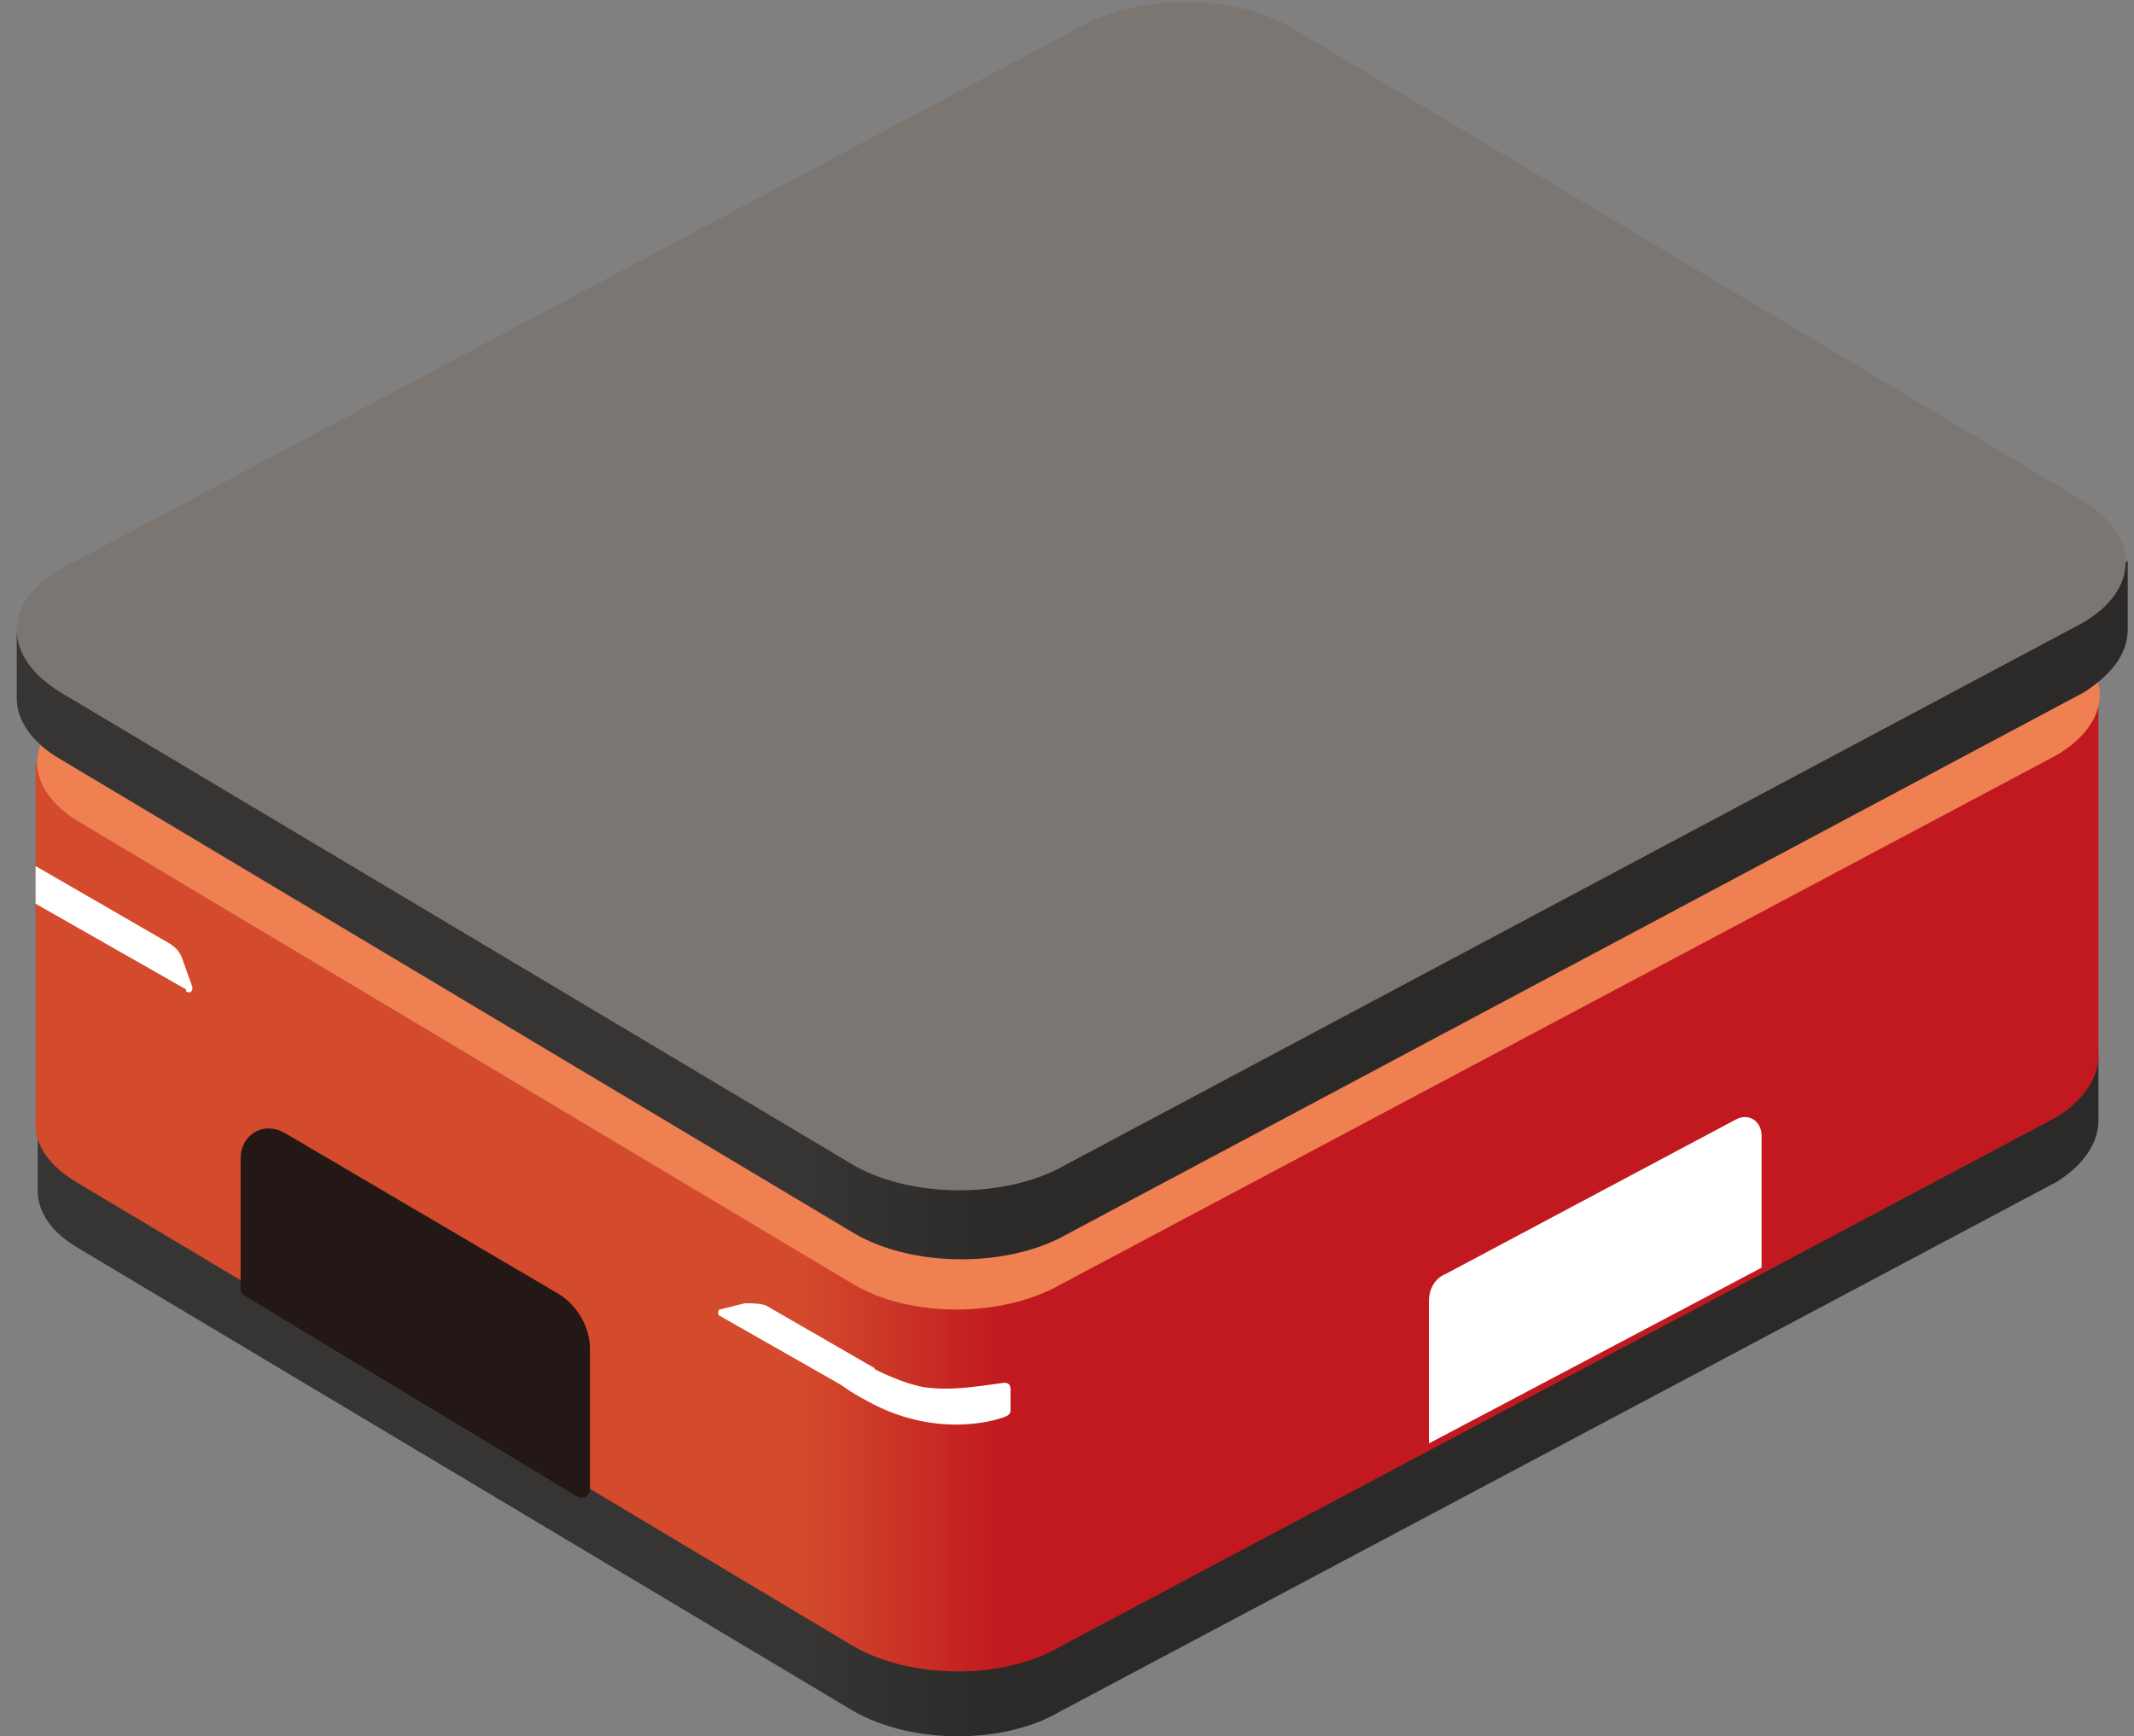
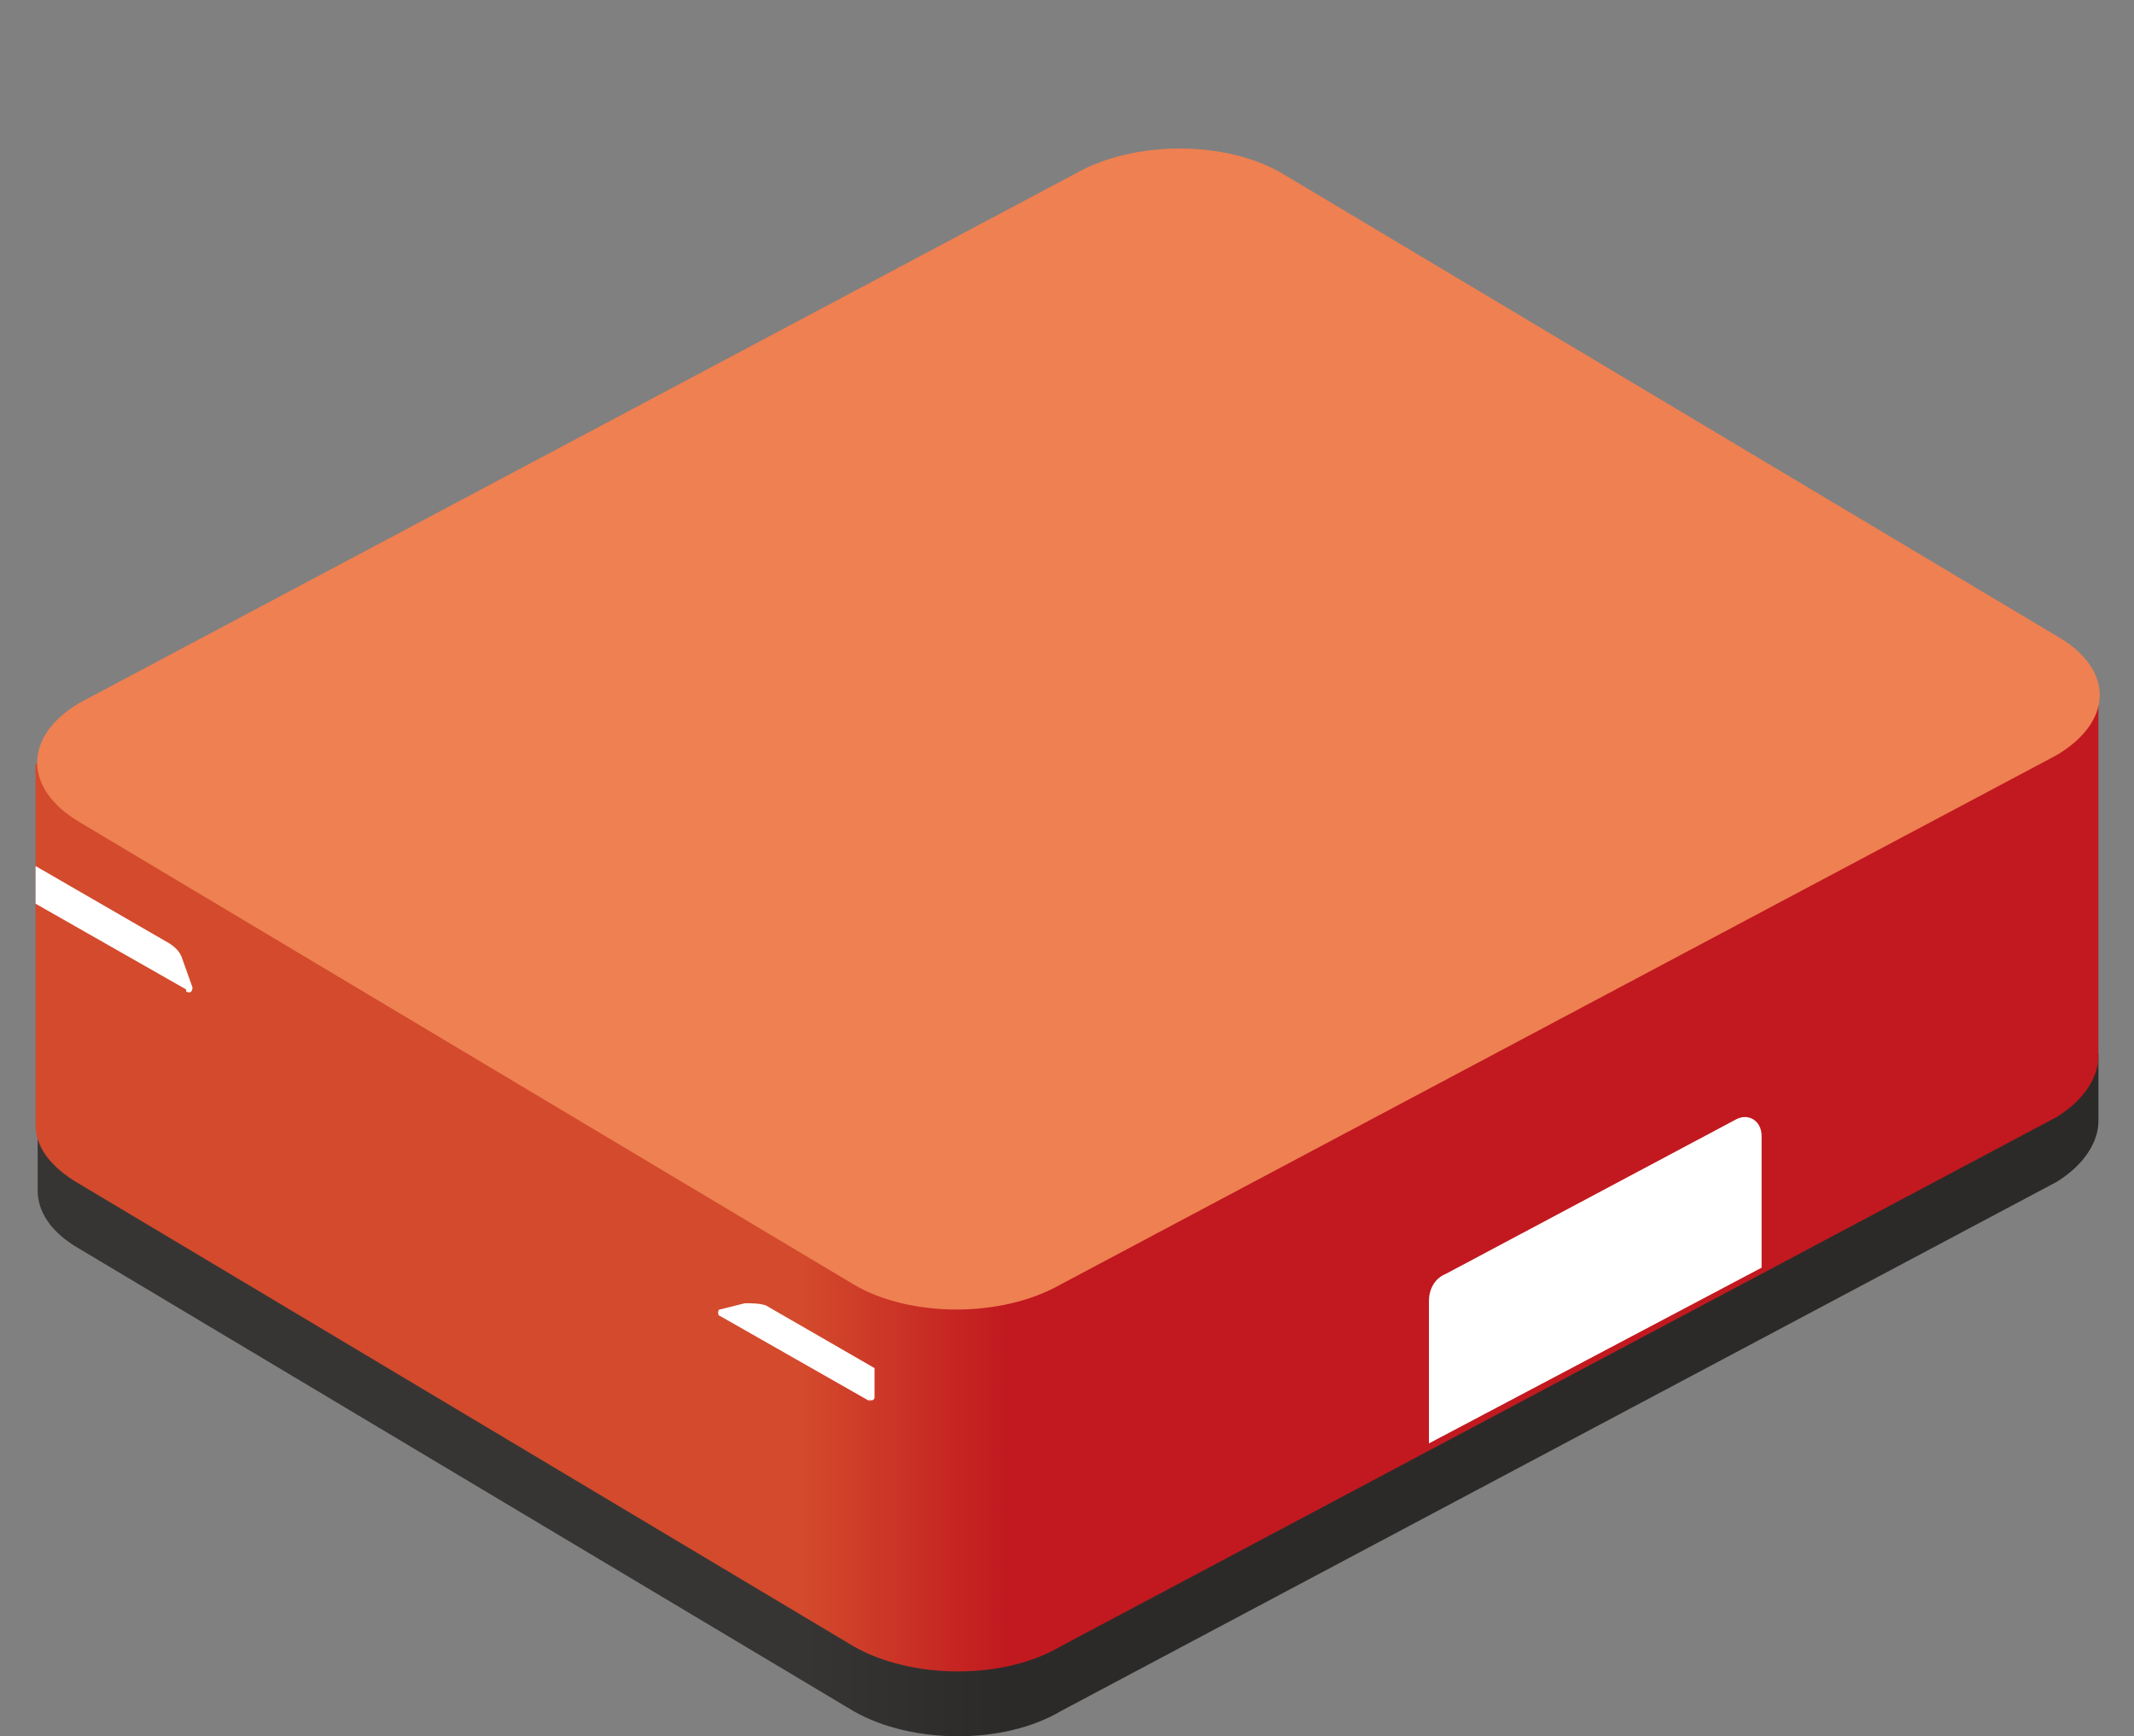
<svg xmlns="http://www.w3.org/2000/svg" id="_レイヤー_1" data-name="レイヤー_1" version="1.1" viewBox="0 0 102 83">
  <rect x="0" y="0" width="102" height="83" fill="#808080" stroke="none" />
  <defs>
    <style>
      .st0 {
        fill: url(#_名称未設定グラデーション_3);
      }

      .st1 {
        fill: url(#_名称未設定グラデーション_2);
      }

      .st2 {
        fill: #231815;
        stroke: #231815;
        stroke-linecap: round;
        stroke-linejoin: round;
        stroke-width: .8px;
      }

      .st3 {
        fill: #fff;
      }

      .st4 {
        fill: #ee8052;
      }

      .st5 {
        fill: #7c7673;
      }

      .st6 {
        fill: url(#_名称未設定グラデーション);
      }
    </style>
    <linearGradient id="_名称未設定グラデーション" data-name="名称未設定グラデーション" x1="48.2" y1="17.3" x2="38.4" y2="17.3" gradientTransform="translate(0 84) scale(1 -1)" gradientUnits="userSpaceOnUse">
      <stop offset="0" stop-color="#2c2a29" />
      <stop offset="1" stop-color="#373534" />
    </linearGradient>
    <linearGradient id="_名称未設定グラデーション_2" data-name="名称未設定グラデーション 2" x1="48.1" y1="27.5" x2="38.4" y2="27.5" gradientTransform="translate(0 84) scale(1 -1)" gradientUnits="userSpaceOnUse">
      <stop offset="0" stop-color="#c1191f" />
      <stop offset="1" stop-color="#d34a2c" />
    </linearGradient>
    <linearGradient id="_名称未設定グラデーション_3" data-name="名称未設定グラデーション 3" x1="48.3" y1="40.5" x2="38.4" y2="40.5" gradientTransform="translate(0 84) scale(1 -1)" gradientUnits="userSpaceOnUse">
      <stop offset="0" stop-color="#2c2a29" />
      <stop offset="1" stop-color="#373534" />
    </linearGradient>
  </defs>
  <path class="st6" d="M100.3,50.4v3.2c0,1-.7,2.1-2,2.9l-47.6,25.3c-2.7,1.6-7.1,1.6-9.9,0L3.8,59.7c-1.4-.8-2-1.8-2-2.8v-3.2l98.5-3.3h0Z" />
  <path class="st1" d="M100.3,33.2v17.3c0,1-.7,2.1-2,2.9l-47.6,25.3c-2.7,1.6-7.1,1.6-9.9,0L3.8,56.6c-1.4-.8-2.1-1.8-2.1-2.8v-17.3l98.5-3.3h0Z" />
  <path class="st4" d="M3.8,33.6c-2.7,1.6-2.7,4.1,0,5.7l37,22.1c2.7,1.6,7.1,1.6,9.9,0l47.6-25.3c2.7-1.6,2.8-4.1,0-5.7L61.3,8.3c-2.7-1.6-7.1-1.6-9.9,0L3.8,33.6Z" />
-   <path class="st0" d="M101.7,26.8v3.3c0,1.1-.7,2.1-2.1,3l-48.6,25.9c-2.8,1.6-7.3,1.6-10.1,0L2.9,36.3c-1.4-.8-2.1-1.9-2.1-2.9v-3.2l100.8-3.3h0Z" />
-   <path class="st5" d="M2.9,27.2c-2.8,1.6-2.8,4.2,0,5.9l37.9,22.6c2.8,1.6,7.3,1.6,10.1,0l48.6-25.9c2.8-1.6,2.8-4.2,0-5.9L61.7,1.3c-2.8-1.6-7.3-1.6-10.1,0L2.9,27.2Z" />
  <path class="st3" d="M68.3,69v-6.8c0-.6.3-1.1.8-1.3l13.9-7.4c.6-.3,1.2.1,1.2.8v6.3l-15.9,8.4h0Z" />
-   <path class="st2" d="M27.8,71.2v-6.7c0-.9-.5-1.8-1.3-2.3l-13.1-7.7c-.7-.4-1.5,0-1.5.9v6.2l15.9,9.6h0Z" />
  <path class="st3" d="M8.9,47.3l-7.2-4.1v-1.8l6.4,3.7c.3.2.5.4.6.7l.5,1.4c0,.2-.1.3-.3.2h0Z" />
  <path class="st3" d="M41.6,67l-7.2-4.1c-.1,0-.1-.3,0-.3l1.2-.3c.3,0,.7,0,1,.1l5.2,3s0,0,0,.1v1.3c0,.1-.1.2-.3.1h0Z" />
-   <path class="st3" d="M41.7,65.4c.4.2,1.4.7,2.4.9,1.2.2,2.5,0,3.9-.2.2,0,.3.1.3.3v1c0,.1,0,.2-.2.3-.7.3-3.5,1-6.6-.7-3.6-1.9-1.1-2.3.2-1.6Z" />
</svg>